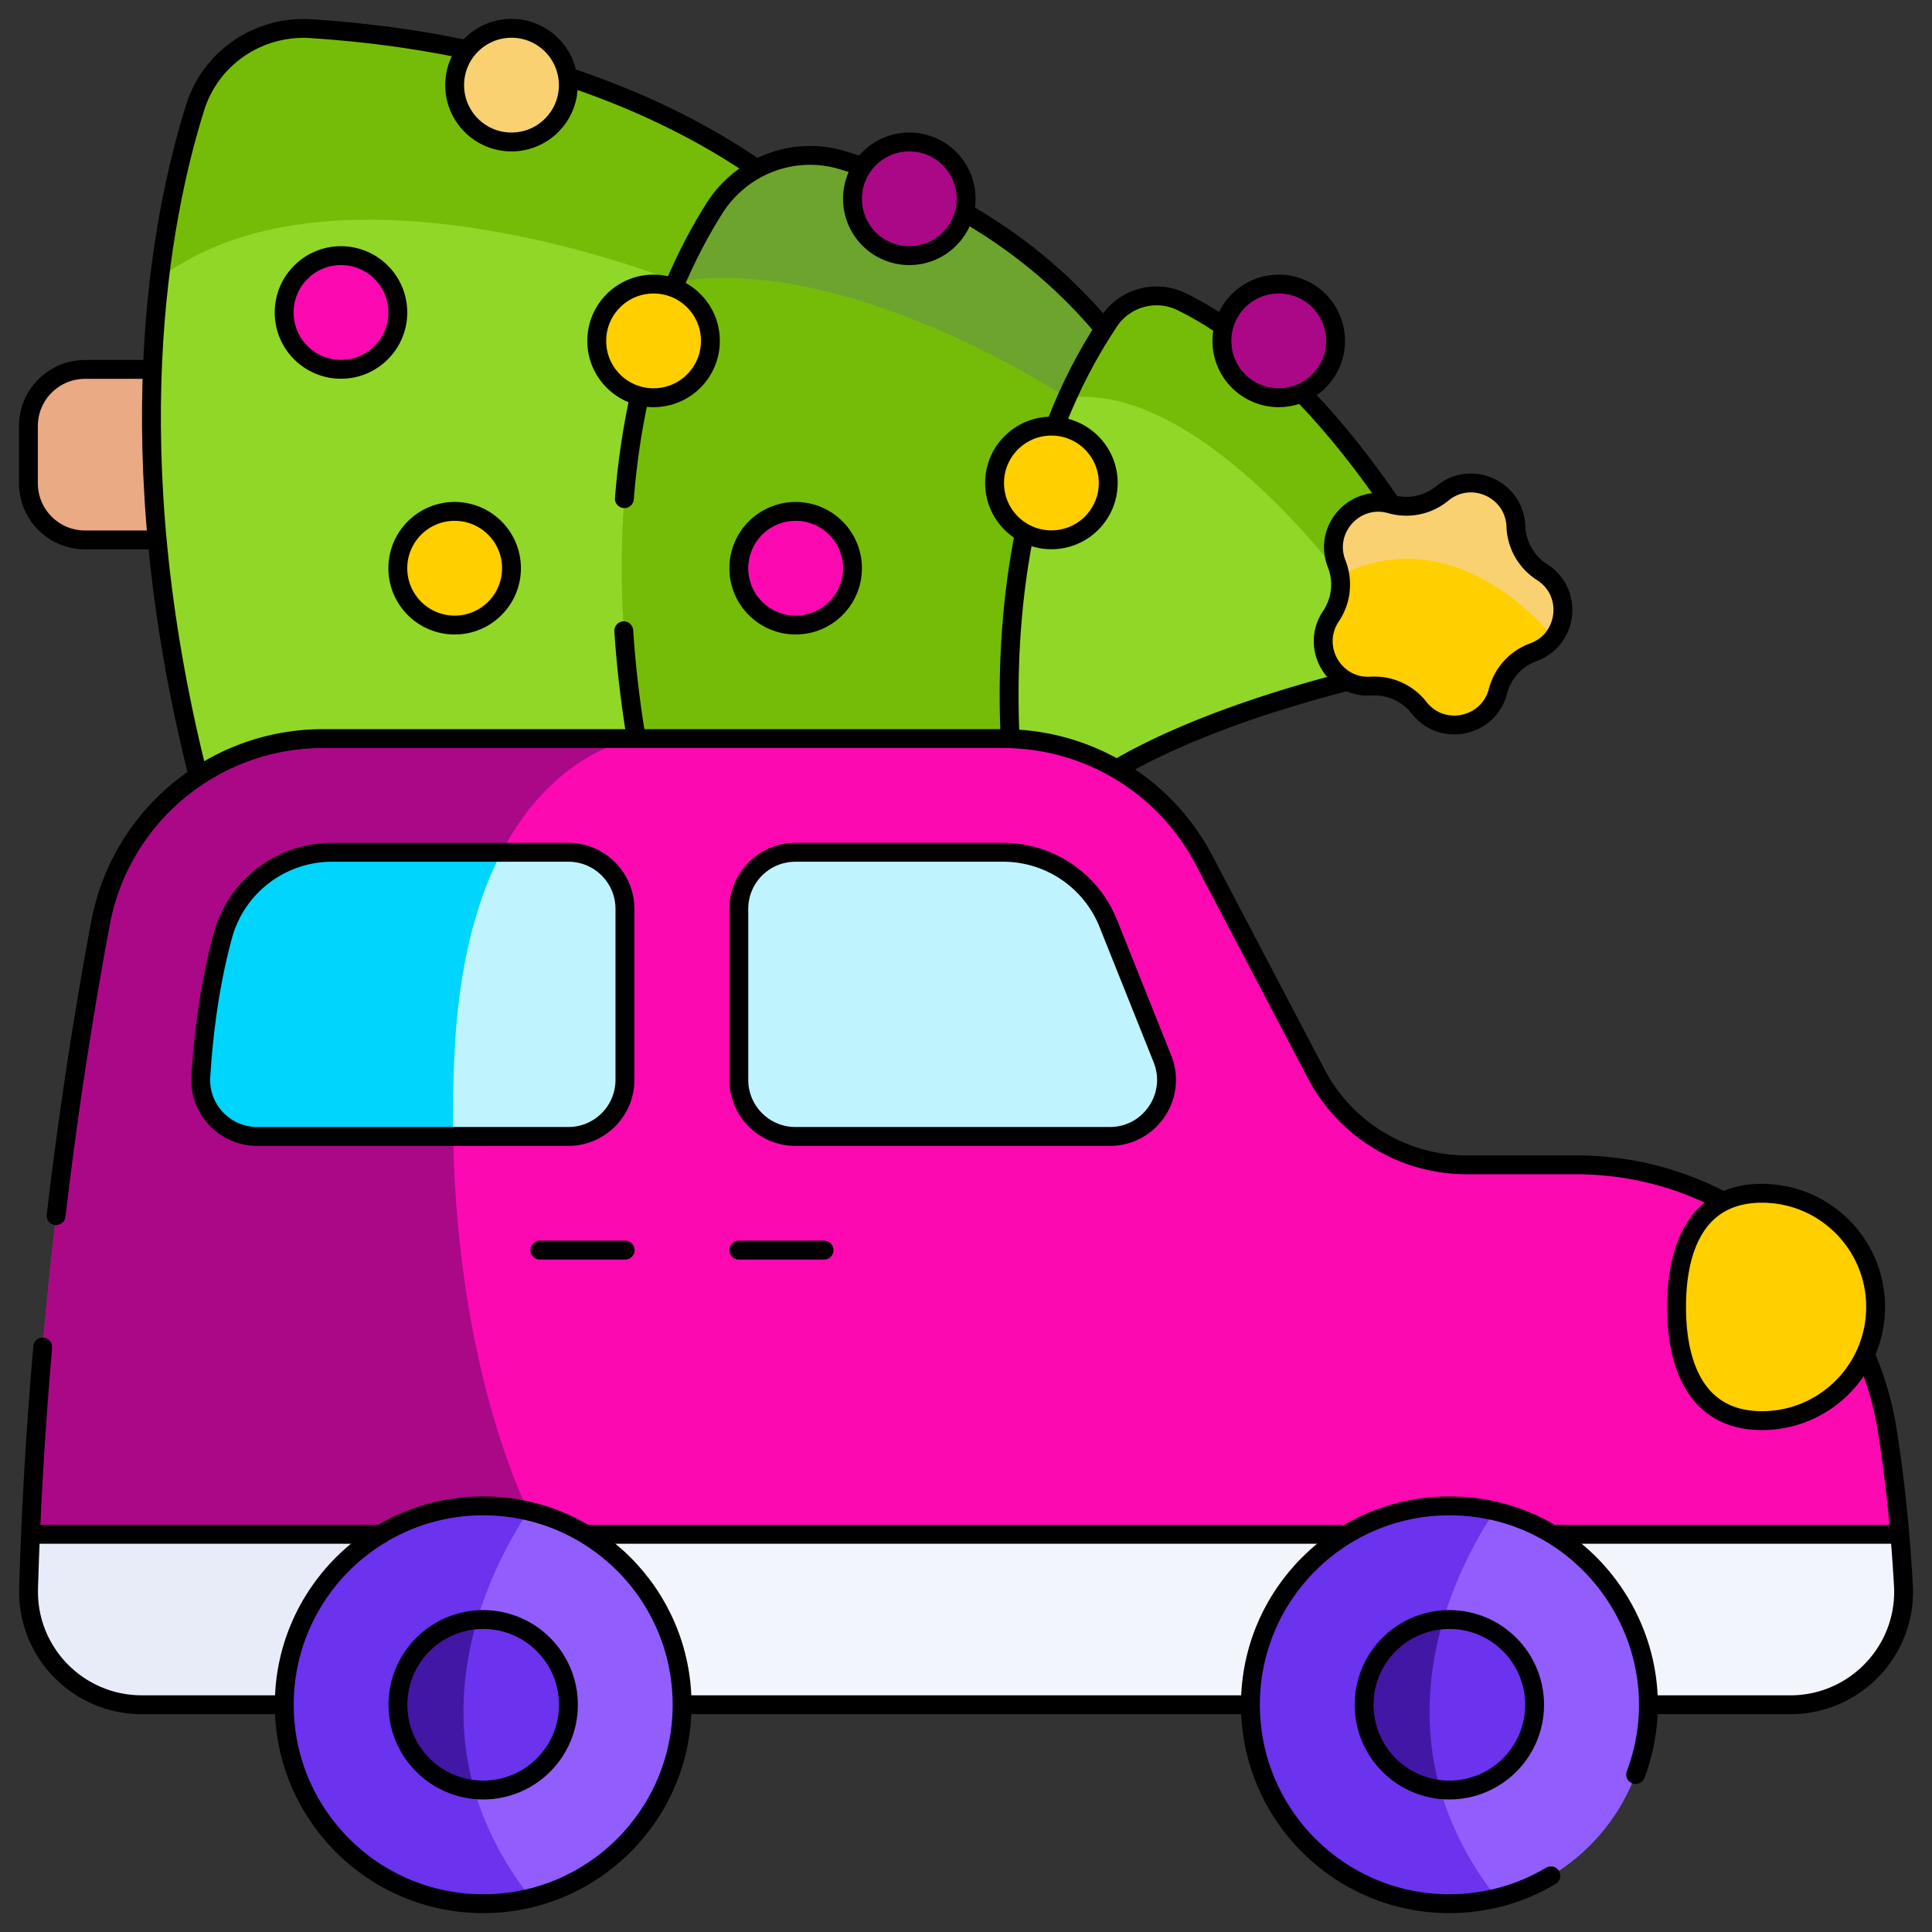
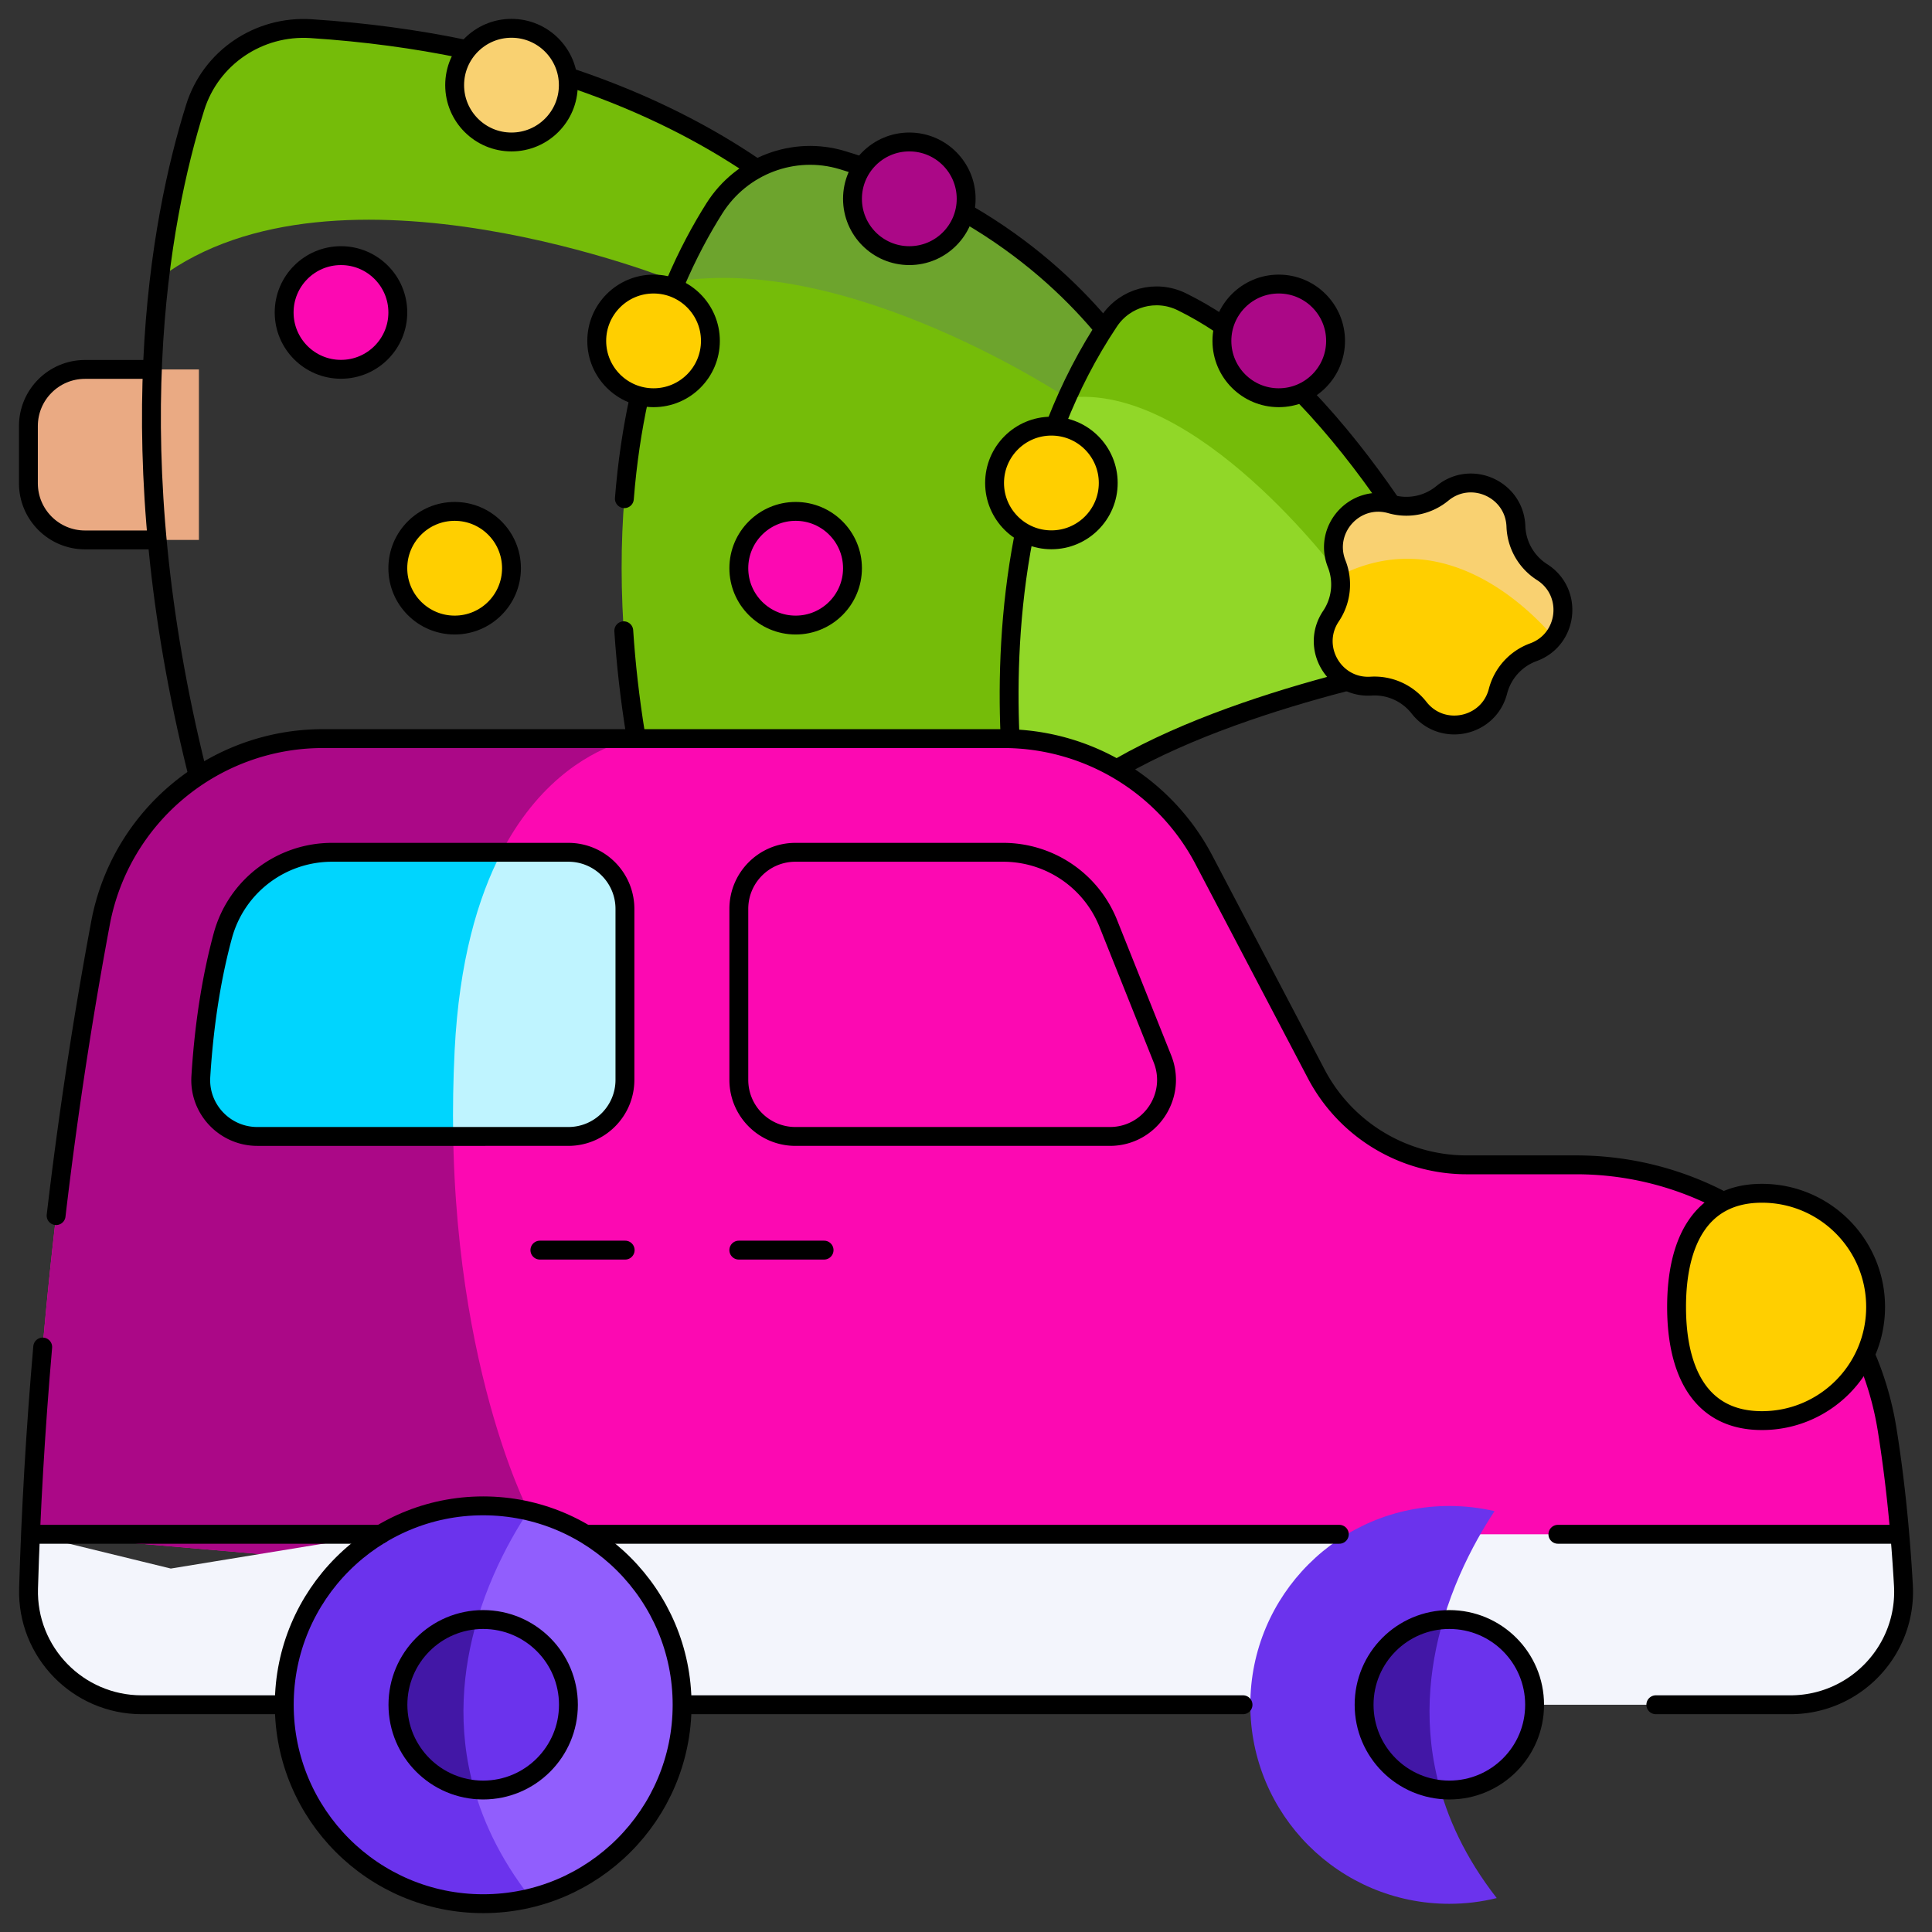
<svg xmlns="http://www.w3.org/2000/svg" version="1.1" width="512" height="512" x="0" y="0" viewBox="0 0 511.911 511.911" style="enable-background:new 0 0 512 512" xml:space="preserve" class="">
  <rect x="0" y="0" width="511.911" height="511.911" fill="#333333" stroke="none" />
  <g>
    <path d="M52.702 143.06H22.526c-8.284 0-15-6.716-15-15v-15.176c0-8.284 6.716-15 15-15h30.176v45.176z" style="stroke-width: 5;" fill="#eaaa83" data-original="#eaaa83" stroke-width="5" class="" opacity="1" />
-     <path d="m225.846 67.121-7.53 120.47-158.11 45.18c-21.16-67.01-22.5-120.8-17.94-159.05 2.26-19.04 5.99-34.23 9.46-45.29 4.14-13.19 16.85-21.729 30.66-20.84 80.81 5.25 122.71 38.36 137.33 52.8 4.18 4.129 6.13 6.73 6.13 6.73z" style="stroke-width: 5;" fill="#91d728" data-original="#60daa8" class="" opacity="1" stroke-width="5" />
    <path d="m219.716 60.391-.17.84-40.43 13.38s-89.67-36.29-136.85-.89c2.26-19.04 5.99-34.23 9.46-45.29 4.14-13.19 16.85-21.729 30.66-20.84 80.81 5.25 122.71 38.36 137.33 52.8z" style="stroke-width: 5;" fill="#75bc09" data-original="#00ce8e" class="" opacity="1" stroke-width="5" />
    <path d="m308.676 112.94-37.65 112.94-97.88-7.53c-16.02-68.09-6.48-114.87 5.97-143.74 3.34-7.75 6.88-14.21 10.2-19.449 7.19-11.341 21.03-16.61 33.88-12.73 38.9 11.76 61.52 33.85 73.61 50.18 8.61 11.629 11.87 20.329 11.87 20.329z" style="stroke-width: 5;" fill="#75bc09" data-original="#00ce8e" class="" opacity="1" stroke-width="5" />
    <path d="m296.806 92.61-14.13 12.811s-57.46-38.33-103.56-30.811c3.34-7.75 6.88-14.21 10.2-19.449 7.19-11.341 21.03-16.61 33.88-12.73 38.9 11.759 61.52 33.849 73.61 50.179z" style="stroke-width: 5;" fill="#6da42d" data-original="#00c172" class="" opacity="1" stroke-width="5" />
    <path d="M372.116 176.921c-29.72 6.52-84.85 21.91-101.09 48.96 0 0-13.58-64.21 11.65-120.46l9.13-10.41.73-7.85c.45-.69.9-1.381 1.36-2.07 4.22-6.3 12.41-8.48 19.23-5.14 27.95 13.72 50.69 44.81 64.34 67.319 1.62 2.67 3.11 5.22 4.47 7.601 4.99 8.779.05 19.89-9.82 22.05z" style="stroke-width: 5;" fill="#91d728" data-original="#60daa8" class="" opacity="1" stroke-width="5" />
    <path d="m377.466 147.27-22.45 5.22s-38.15-51.609-72.34-47.069c3.12-6.94 6.82-13.771 11.22-20.33 4.22-6.3 12.41-8.48 19.23-5.14 27.95 13.72 50.69 44.81 64.34 67.319z" style="stroke-width: 5;" fill="#75bc09" data-original="#00ce8e" class="" opacity="1" stroke-width="5" />
    <path d="m503.376 406.53-250.95 21-116.64-10.02-127.71-10.98c2.86-66.75 11.44-124.029 18.56-161.97 3.08-16.42 12.71-30.22 25.87-38.92l116.09-9.939h97.26a60.01 60.01 0 0 1 53.13 32.119l29.77 56.721a45.04 45.04 0 0 0 39.88 24.1h28.98c40.94 0 75.9 29.69 82.4 70.11 1.34 8.349 2.49 17.58 3.36 27.779z" style="stroke-width: 5;" fill="#fc09b2" data-original="#fd5c6f" class="" stroke-width="5" opacity="1" />
    <path d="M120.466 278.251c-3.9 77.1 19.56 122.12 19.56 122.12l-4.24 17.14L8.076 406.53c2.86-66.75 11.44-124.029 18.56-161.97 5.32-28.34 30.12-48.859 58.96-48.859h83s-44.23 5.44-48.13 82.55z" style="stroke-width: 5;" fill="#ab0887" data-original="#f6334c" stroke-width="5" class="" opacity="1" />
    <path d="M474.376 451.701H37.556c-16.9 0-30.49-13.961-29.99-30.851.14-4.82.31-9.59.51-14.32l37.18 9.08 55.61-9.08h402.51c.37 4.33.7 8.841.96 13.53.97 17.191-12.75 31.641-29.96 31.641z" style="stroke-width: 5;" fill="#f3f5fc" data-original="#f3f5fc" stroke-width="5" class="" />
-     <path d="m138.496 406.53-11.18 45.171h-89.76c-16.9 0-30.49-13.961-29.99-30.851.14-4.82.31-9.59.51-14.32h130.42z" style="stroke-width: 5;" fill="#e8ecf9" data-original="#e8ecf9" stroke-width="5" />
-     <path d="M436.706 451.73c0 24.771-17.09 45.561-40.13 51.19-4.03 1-8.24 1.52-12.58 1.52-29.11 0-52.71-23.6-52.71-52.71l64.71-51.33c23.33 5.441 40.71 26.361 40.71 51.33z" style="stroke-width: 5;" fill="#915efd" data-original="#5972a5" stroke-width="5" class="" opacity="1" />
+     <path d="m138.496 406.53-11.18 45.171h-89.76h130.42z" style="stroke-width: 5;" fill="#e8ecf9" data-original="#e8ecf9" stroke-width="5" />
    <path d="M396.58 502.919c-4.03 1-8.24 1.521-12.58 1.521-29.11 0-52.71-23.601-52.71-52.71 0-29.101 23.6-52.7 52.71-52.7 4.13 0 8.15.47 12 1.37-11.04 16.679-32.81 59.689.58 102.519z" style="stroke-width: 5;" fill="#6b33ed" data-original="#3b5a9b" stroke-width="5" class="" opacity="1" />
    <path d="M406.59 451.73c0 12.479-10.11 22.59-22.59 22.59-.8 0-1.58-.04-2.36-.13-11.36-1.171-20.23-10.78-20.23-22.46 0-11.94 9.28-21.721 21.02-22.521.52-.04 1.04-.06 1.57-.06 12.48.001 22.59 10.11 22.59 22.581z" style="stroke-width: 5;" fill="#6b33ed" data-original="#3b5a9b" stroke-width="5" class="" opacity="1" />
    <path d="M381.64 474.19c-11.36-1.171-20.23-10.78-20.23-22.46 0-11.94 9.28-21.721 21.02-22.521-3.85 12.99-5.48 28.53-.79 44.981z" style="stroke-width: 5;" fill="#4217a6" data-original="#194391" stroke-width="5" class="" opacity="1" />
    <path d="M180.736 451.701c0 24.77-17.09 45.56-40.13 51.189-4.03 1-8.24 1.521-12.58 1.521-29.11 0-52.71-23.601-52.71-52.71l64.71-51.33c23.33 5.439 40.71 26.359 40.71 51.33z" style="stroke-width: 5;" fill="#915efd" data-original="#5972a5" stroke-width="5" class="" opacity="1" />
    <path d="M140.606 502.891c-4.03 1-8.24 1.521-12.58 1.521-29.11 0-52.71-23.601-52.71-52.71 0-29.101 23.6-52.7 52.71-52.7 4.13 0 8.15.47 12 1.37-11.04 16.679-32.81 59.688.58 102.519z" style="stroke-width: 5;" fill="#6b33ed" data-original="#3b5a9b" stroke-width="5" class="" opacity="1" />
    <path d="M150.616 451.701c0 12.479-10.11 22.59-22.59 22.59-.8 0-1.58-.04-2.36-.13-11.36-1.171-20.23-10.78-20.23-22.46 0-11.94 9.28-21.721 21.02-22.521.52-.04 1.04-.06 1.57-.06 12.48.001 22.59 10.11 22.59 22.581z" style="stroke-width: 5;" fill="#6b33ed" data-original="#3b5a9b" stroke-width="5" class="" opacity="1" />
    <path d="M125.666 474.161c-11.36-1.171-20.23-10.78-20.23-22.46 0-11.94 9.28-21.721 21.02-22.521-3.85 12.991-5.48 28.531-.79 44.981z" style="stroke-width: 5;" fill="#4217a6" data-original="#194391" stroke-width="5" class="" opacity="1" />
    <path d="M165.586 240.831v45.29c0 8.279-6.72 15-15 15h-30.51l-10.69-8.83 3.35-57.96 20.14-8.5h17.71c8.28 0 15 6.71 15 15z" style="stroke-width: 5;" fill="#bff4ff" data-original="#c1cff2" stroke-width="5" class="" opacity="1" />
    <path d="M53.216 285.261c.97-15.72 3.31-28.08 5.83-37.35 3.55-13.051 15.41-22.08 28.94-22.08h44.89c-6.28 12.06-11.22 28.909-12.41 52.42-.4 7.97-.51 15.6-.39 22.87h-51.89c-8.62 0-15.5-7.25-14.97-15.86z" style="stroke-width: 5;" fill="#00d5fe" data-original="#99b2e9" class="" stroke-width="5" opacity="1" />
-     <path d="M195.761 240.828v45.29c0 8.284 6.716 15 15 15h83.311c10.612 0 17.87-10.713 13.929-20.566-4.478-11.196-9.977-24.949-14.342-35.867a29.992 29.992 0 0 0-27.854-18.857h-55.044c-8.284 0-15 6.715-15 15z" style="stroke-width: 5;" fill="#bff4ff" data-original="#c1cff2" stroke-width="5" class="" opacity="1" />
    <path d="M496.968 346.293c0 16.634-13.484 30.118-30.118 30.118s-22.618-13.484-22.618-30.118 5.985-30.118 22.618-30.118 30.118 13.485 30.118 30.118zM414.116 161.6c0 2.58-.82 5.15-2.42 7.25-1.29 1.72-3.11 3.13-5.41 3.97a15.003 15.003 0 0 0-9.38 10.341c-1.48 5.72-6.49 8.939-11.58 8.939-3.42 0-6.88-1.46-9.33-4.58a15.003 15.003 0 0 0-12.73-5.72c-.26.02-.52.02-.77.02-9.4 0-15.2-10.59-9.84-18.56 1.69-2.51 2.56-5.43 2.56-8.37 0-.8-.07-1.61-.2-2.4l13.65-18.89c1.31.36 2.65.54 3.97.54 3.45 0 6.83-1.189 9.55-3.43 2.29-1.891 4.93-2.74 7.52-2.74 6 0 11.71 4.61 11.96 11.5.09 2.47.78 4.84 1.97 6.92a14.95 14.95 0 0 0 4.96 5.2c3.73 2.371 5.52 6.201 5.52 10.01z" style="stroke-width: 5;" fill="#ffcf00" data-original="#f9ee80" class="" stroke-width="5" opacity="1" />
    <path d="M414.116 161.6c0 2.58-.82 5.15-2.42 7.25-7.15-8.31-29.42-30.09-56.68-16.36-.17-1.06-.45-2.1-.85-3.109-.58-1.48-.85-2.97-.85-4.41 0-7.48 7.24-13.68 15.2-11.41 1.36.391 2.75.58 4.12.58 3.45 0 6.83-1.189 9.55-3.43 2.29-1.891 4.93-2.74 7.52-2.74 6 0 11.71 4.61 11.96 11.5.09 2.47.78 4.84 1.97 6.92a14.95 14.95 0 0 0 4.96 5.2c3.73 2.37 5.52 6.2 5.52 10.009z" style="stroke-width: 5;" fill="#f9d171" data-original="#f9d171" stroke-width="5" class="" />
    <circle cx="338.82" cy="90.324" r="15.059" style="stroke-width: 5;" fill="#ab0887" data-original="#f6334c" stroke-width="5" class="" opacity="1" />
    <circle cx="278.585" cy="127.971" r="15.059" style="stroke-width: 5;" fill="#ffcf00" data-original="#f9ee80" class="" stroke-width="5" opacity="1" />
    <circle cx="120.467" cy="150.559" r="15.059" style="stroke-width: 5;" fill="#ffcf00" data-original="#f9ee80" class="" stroke-width="5" opacity="1" />
    <circle cx="90.349" cy="82.794" r="15.059" style="stroke-width: 5;" fill="#fc09b2" data-original="#fd5c6f" class="" stroke-width="5" opacity="1" />
    <circle cx="135.526" cy="22.559" r="15.059" style="stroke-width: 5;" fill="#f9d171" data-original="#f9d171" stroke-width="5" class="" />
    <circle cx="240.937" cy="52.676" r="15.059" style="stroke-width: 5;" fill="#ab0887" data-original="#f6334c" stroke-width="5" class="" opacity="1" />
    <circle cx="173.173" cy="90.324" r="15.059" style="stroke-width: 5;" fill="#ffcf00" data-original="#f9ee80" class="" stroke-width="5" opacity="1" />
    <circle cx="210.82" cy="150.559" r="15.059" style="stroke-width: 5;" fill="#fc09b2" data-original="#fd5c6f" class="" stroke-width="5" opacity="1" />
    <path d="M39.376 97.881h-16.85c-8.28 0-15 6.72-15 15v15.18c0 8.28 6.72 15 15 15h18.13M151.746 20.771c20.29 6.85 35.94 15.3 47.52 23.11" style="stroke-width: 5; stroke-linecap: round; stroke-linejoin: round; stroke-miterlimit: 10;" fill="none" stroke="#000000" stroke-width="5" stroke-linecap="round" stroke-linejoin="round" stroke-miterlimit="10" data-original="#000000" class="" />
    <path d="M52.296 204.781c-21.36-85.55-10.02-146.26-.57-176.35 4.14-13.19 16.85-21.73 30.66-20.84 14.58.95 27.89 2.8 40 5.29M256.446 56.781c15.66 9.13 27.07 19.75 35.16 29.27M178.736 75.501c3.44-8.15 7.14-14.9 10.58-20.34 7.19-11.34 21.03-16.61 33.88-12.73 1.48.45 2.93.91 4.36 1.39M169.286 105.671c-1.75 8.04-3.09 16.86-3.85 26.46M168.436 194.701c-1.57-9.68-2.59-18.87-3.16-27.57M296.726 203.251c17.89-10.24 40.64-17.61 59.36-22.49M345.616 104.841c8.59 8.95 16.2 18.79 22.64 28.16M279.996 111.771c3.61-9.13 8.17-18.12 13.9-26.68 4.22-6.3 12.41-8.48 19.23-5.14 3.51 1.72 6.94 3.72 10.28 5.95M267.606 194.731c-.62-14.58-.13-32.98 3.59-52.28M11.316 356.911c-1.903 21.769-3.165 43.794-3.75 63.94-.5 16.89 13.09 30.85 29.99 30.85h35.76" style="stroke-width: 5; stroke-linecap: round; stroke-linejoin: round; stroke-miterlimit: 10;" fill="none" stroke="#000000" stroke-width="5" stroke-linecap="round" stroke-linejoin="round" stroke-miterlimit="10" data-original="#000000" class="" />
    <path d="M14.866 322.091c3.59-30.51 7.9-56.88 11.77-77.53 5.32-28.34 30.12-48.86 58.96-48.86h180.26a60.01 60.01 0 0 1 53.13 32.12l29.77 56.72a45.038 45.038 0 0 0 39.88 24.1h28.98c13.5 0 26.35 3.23 37.74 9.01M329.354 451.701H182.698M494.766 360.191a82.458 82.458 0 0 1 5.25 18.56c1.91 11.9 3.43 25.58 4.32 41.31.97 17.19-12.75 31.64-29.96 31.64h-35.64M100.866 406.531H9.337M354.869 406.531H155.584M501.036 406.531h-88.25" style="stroke-width: 5; stroke-linecap: round; stroke-linejoin: round; stroke-miterlimit: 10;" fill="none" stroke="#000000" stroke-width="5" stroke-linecap="round" stroke-linejoin="round" stroke-miterlimit="10" data-original="#000000" class="" />
-     <path d="M433.396 470.191c12.825-34.141-12.369-71.19-49.37-71.19-29.11 0-52.71 23.6-52.71 52.7 0 29.11 23.6 52.71 52.71 52.71 9.83 0 19.03-2.69 26.9-7.38" style="stroke-width: 5; stroke-linecap: round; stroke-linejoin: round; stroke-miterlimit: 10;" fill="none" stroke="#000000" stroke-width="5" stroke-linecap="round" stroke-linejoin="round" stroke-miterlimit="10" data-original="#000000" class="" />
    <circle cx="128.026" cy="451.705" r="52.706" style="stroke-width: 5; stroke-linecap: round; stroke-linejoin: round; stroke-miterlimit: 10;" fill="none" stroke="#000000" stroke-width="5" stroke-linecap="round" stroke-linejoin="round" stroke-miterlimit="10" data-original="#000000" class="" />
    <circle cx="384.026" cy="451.705" r="22.588" style="stroke-width: 5; stroke-linecap: round; stroke-linejoin: round; stroke-miterlimit: 10;" fill="none" stroke="#000000" stroke-width="5" stroke-linecap="round" stroke-linejoin="round" stroke-miterlimit="10" data-original="#000000" class="" />
    <circle cx="128.026" cy="451.705" r="22.588" style="stroke-width: 5; stroke-linecap: round; stroke-linejoin: round; stroke-miterlimit: 10;" fill="none" stroke="#000000" stroke-width="5" stroke-linecap="round" stroke-linejoin="round" stroke-miterlimit="10" data-original="#000000" class="" />
    <path d="M165.585 240.828v45.29c0 8.284-6.716 15-15 15H68.19c-8.619 0-15.508-7.25-14.976-15.852.973-15.727 3.308-28.08 5.831-37.354 3.549-13.049 15.417-22.083 28.939-22.083h62.601c8.284-.001 15 6.714 15 14.999zM195.761 240.828v45.29c0 8.284 6.716 15 15 15h83.311c10.612 0 17.87-10.713 13.929-20.566-4.478-11.196-9.977-24.949-14.342-35.867a29.992 29.992 0 0 0-27.854-18.857h-55.044c-8.284 0-15 6.715-15 15zM496.968 346.293c0 16.634-13.484 30.118-30.118 30.118s-22.618-13.484-22.618-30.118 5.985-30.118 22.618-30.118 30.118 13.485 30.118 30.118zM195.761 331.235h22.588M143.055 331.235h22.588M406.287 172.821a15.001 15.001 0 0 0-9.38 10.34c-2.468 9.557-14.823 12.135-20.908 4.363a14.997 14.997 0 0 0-12.732-5.725c-9.852.606-16.122-10.348-10.61-18.536a14.999 14.999 0 0 0 1.511-13.878c-3.621-9.182 4.859-18.531 14.35-15.819a15 15 0 0 0 13.666-2.852c7.614-6.281 19.125-1.105 19.479 8.759a14.999 14.999 0 0 0 6.935 12.116c8.327 5.3 6.961 17.847-2.311 21.232z" style="stroke-width: 5; stroke-linecap: round; stroke-linejoin: round; stroke-miterlimit: 10;" fill="none" stroke="#000000" stroke-width="5" stroke-linecap="round" stroke-linejoin="round" stroke-miterlimit="10" data-original="#000000" class="" />
    <circle cx="338.82" cy="90.324" r="15.059" style="stroke-width: 5; stroke-linecap: round; stroke-linejoin: round; stroke-miterlimit: 10;" fill="none" stroke="#000000" stroke-width="5" stroke-linecap="round" stroke-linejoin="round" stroke-miterlimit="10" data-original="#000000" class="" />
    <circle cx="278.585" cy="127.971" r="15.059" style="stroke-width: 5; stroke-linecap: round; stroke-linejoin: round; stroke-miterlimit: 10;" fill="none" stroke="#000000" stroke-width="5" stroke-linecap="round" stroke-linejoin="round" stroke-miterlimit="10" data-original="#000000" class="" />
    <circle cx="120.467" cy="150.559" r="15.059" style="stroke-width: 5; stroke-linecap: round; stroke-linejoin: round; stroke-miterlimit: 10;" fill="none" stroke="#000000" stroke-width="5" stroke-linecap="round" stroke-linejoin="round" stroke-miterlimit="10" data-original="#000000" class="" />
    <circle cx="90.349" cy="82.794" r="15.059" style="stroke-width: 5; stroke-linecap: round; stroke-linejoin: round; stroke-miterlimit: 10;" fill="none" stroke="#000000" stroke-width="5" stroke-linecap="round" stroke-linejoin="round" stroke-miterlimit="10" data-original="#000000" class="" />
    <circle cx="135.526" cy="22.559" r="15.059" style="stroke-width: 5; stroke-linecap: round; stroke-linejoin: round; stroke-miterlimit: 10;" fill="none" stroke="#000000" stroke-width="5" stroke-linecap="round" stroke-linejoin="round" stroke-miterlimit="10" data-original="#000000" class="" />
    <circle cx="240.937" cy="52.676" r="15.059" style="stroke-width: 5; stroke-linecap: round; stroke-linejoin: round; stroke-miterlimit: 10;" fill="none" stroke="#000000" stroke-width="5" stroke-linecap="round" stroke-linejoin="round" stroke-miterlimit="10" data-original="#000000" class="" />
    <circle cx="173.173" cy="90.324" r="15.059" style="stroke-width: 5; stroke-linecap: round; stroke-linejoin: round; stroke-miterlimit: 10;" fill="none" stroke="#000000" stroke-width="5" stroke-linecap="round" stroke-linejoin="round" stroke-miterlimit="10" data-original="#000000" class="" />
    <circle cx="210.82" cy="150.559" r="15.059" style="stroke-width: 5; stroke-linecap: round; stroke-linejoin: round; stroke-miterlimit: 10;" fill="none" stroke="#000000" stroke-width="5" stroke-linecap="round" stroke-linejoin="round" stroke-miterlimit="10" data-original="#000000" class="" />
  </g>
</svg>